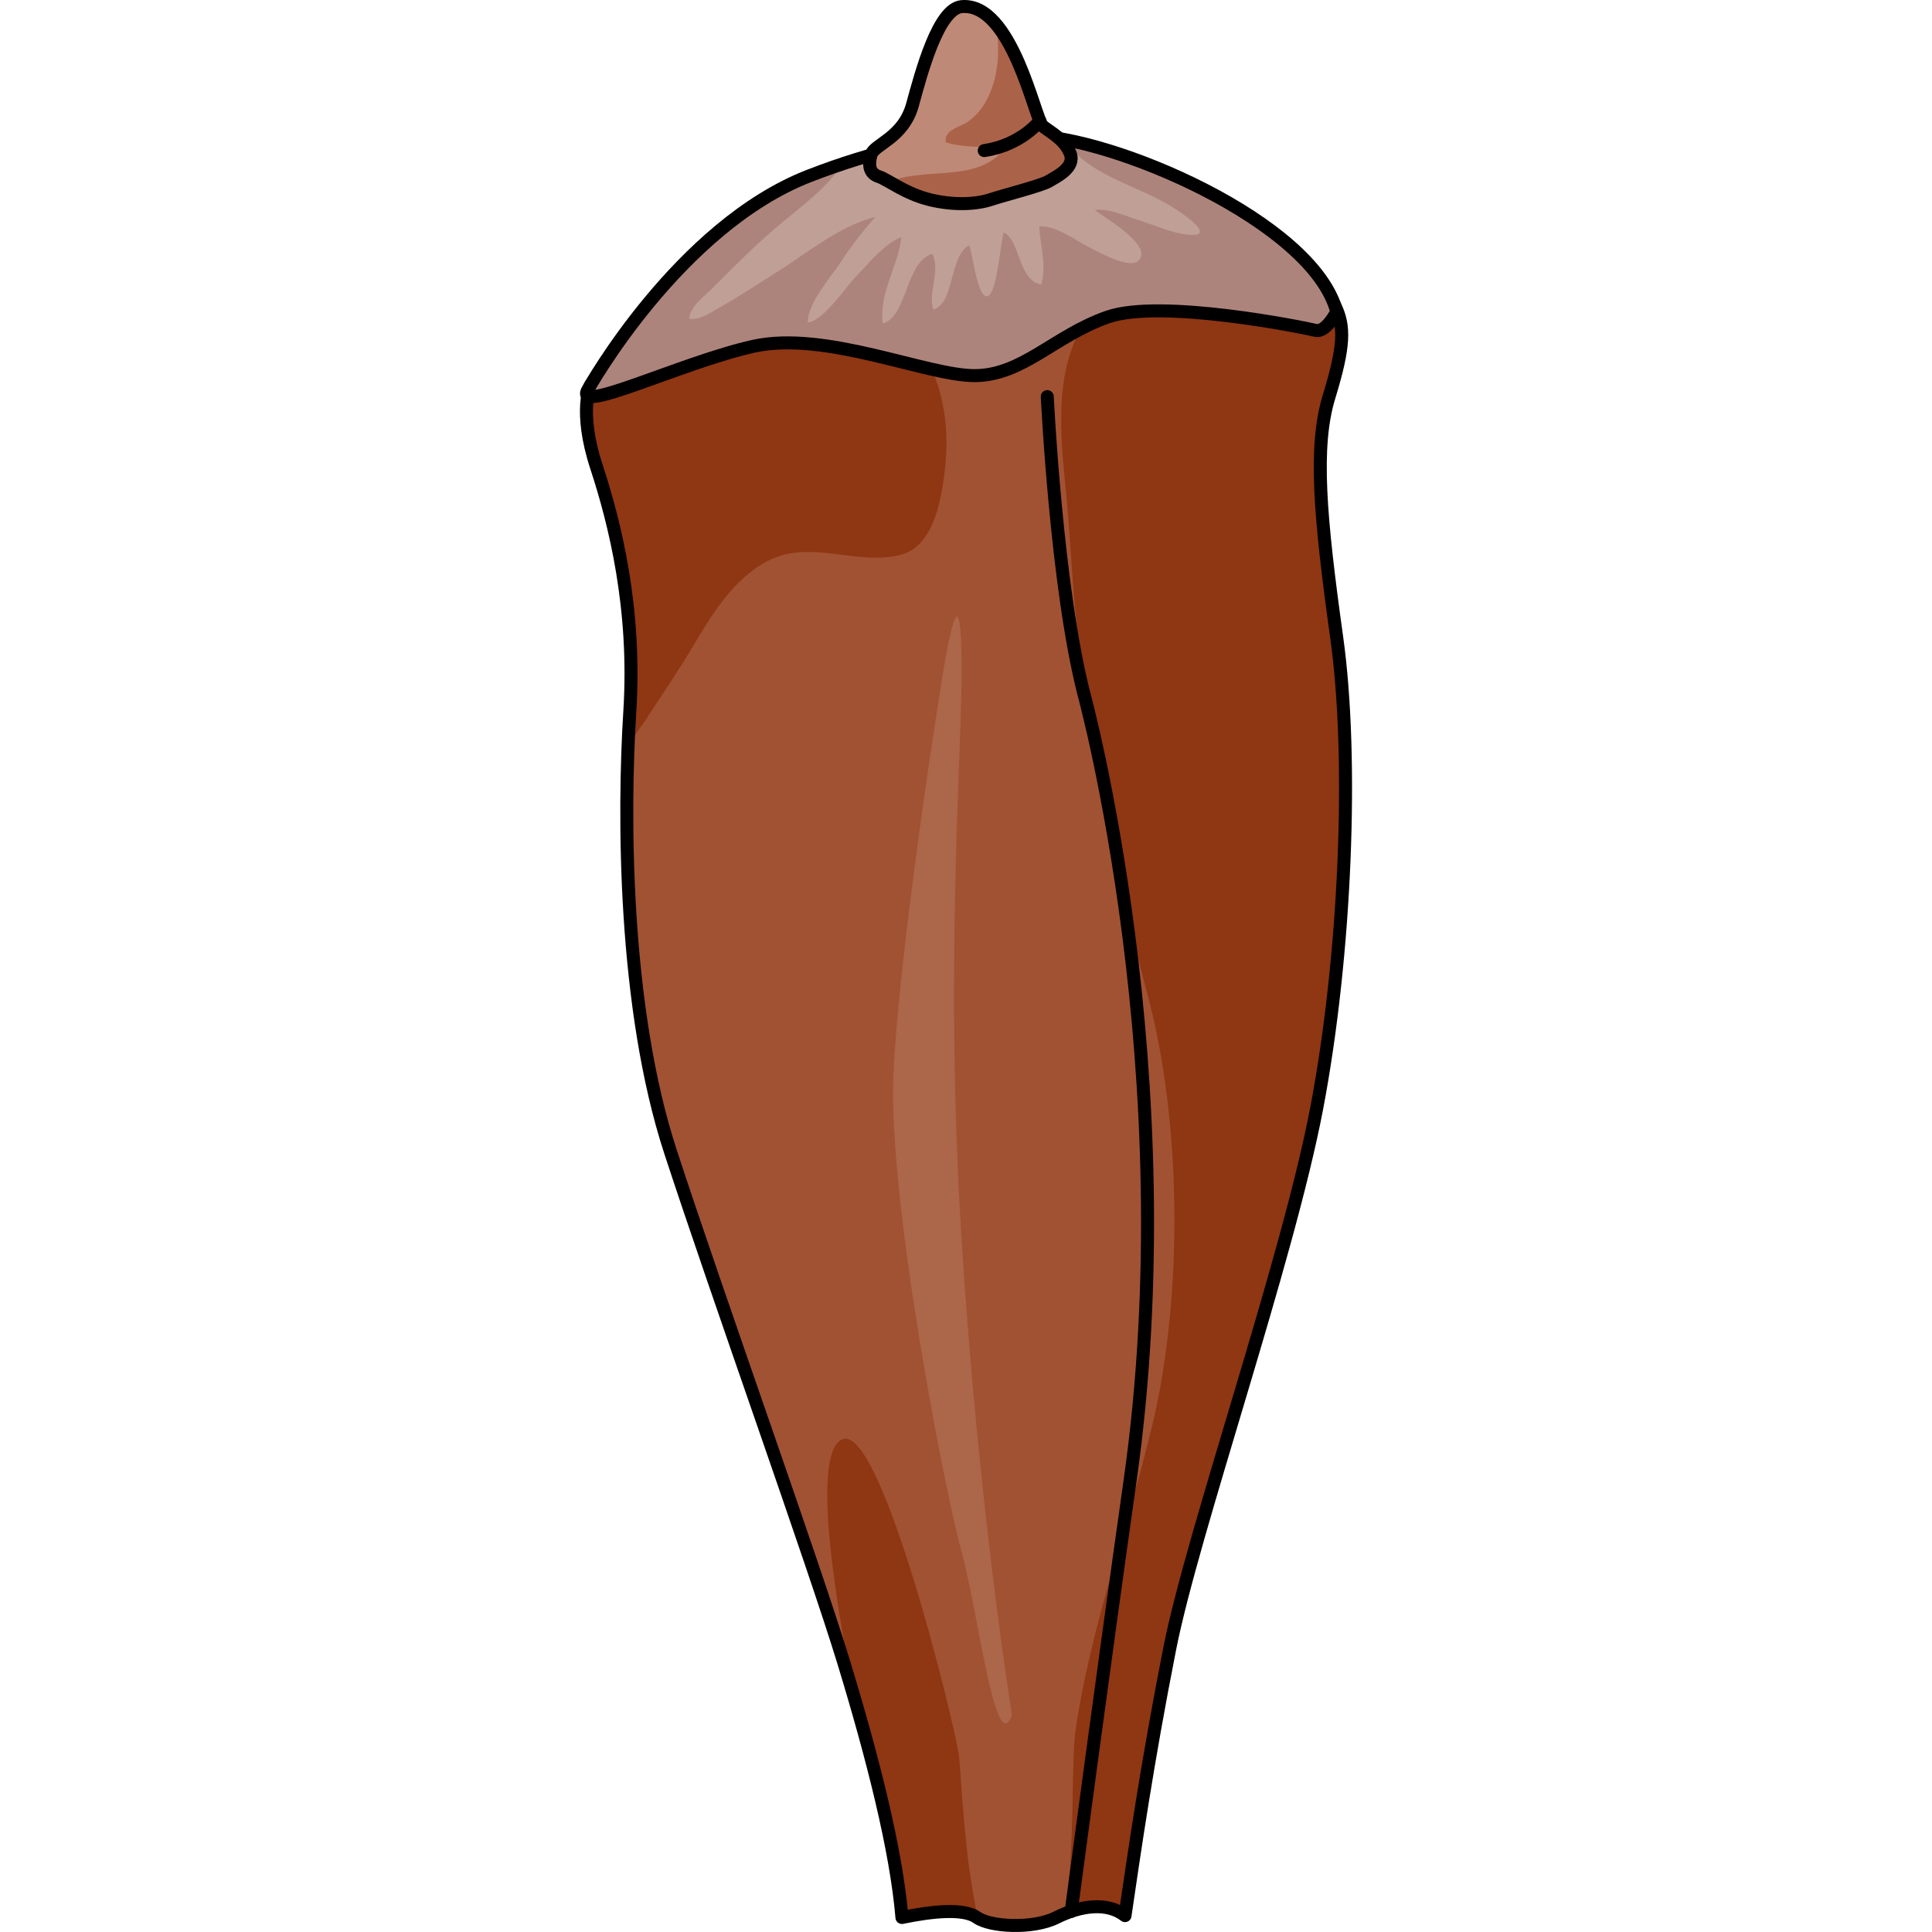
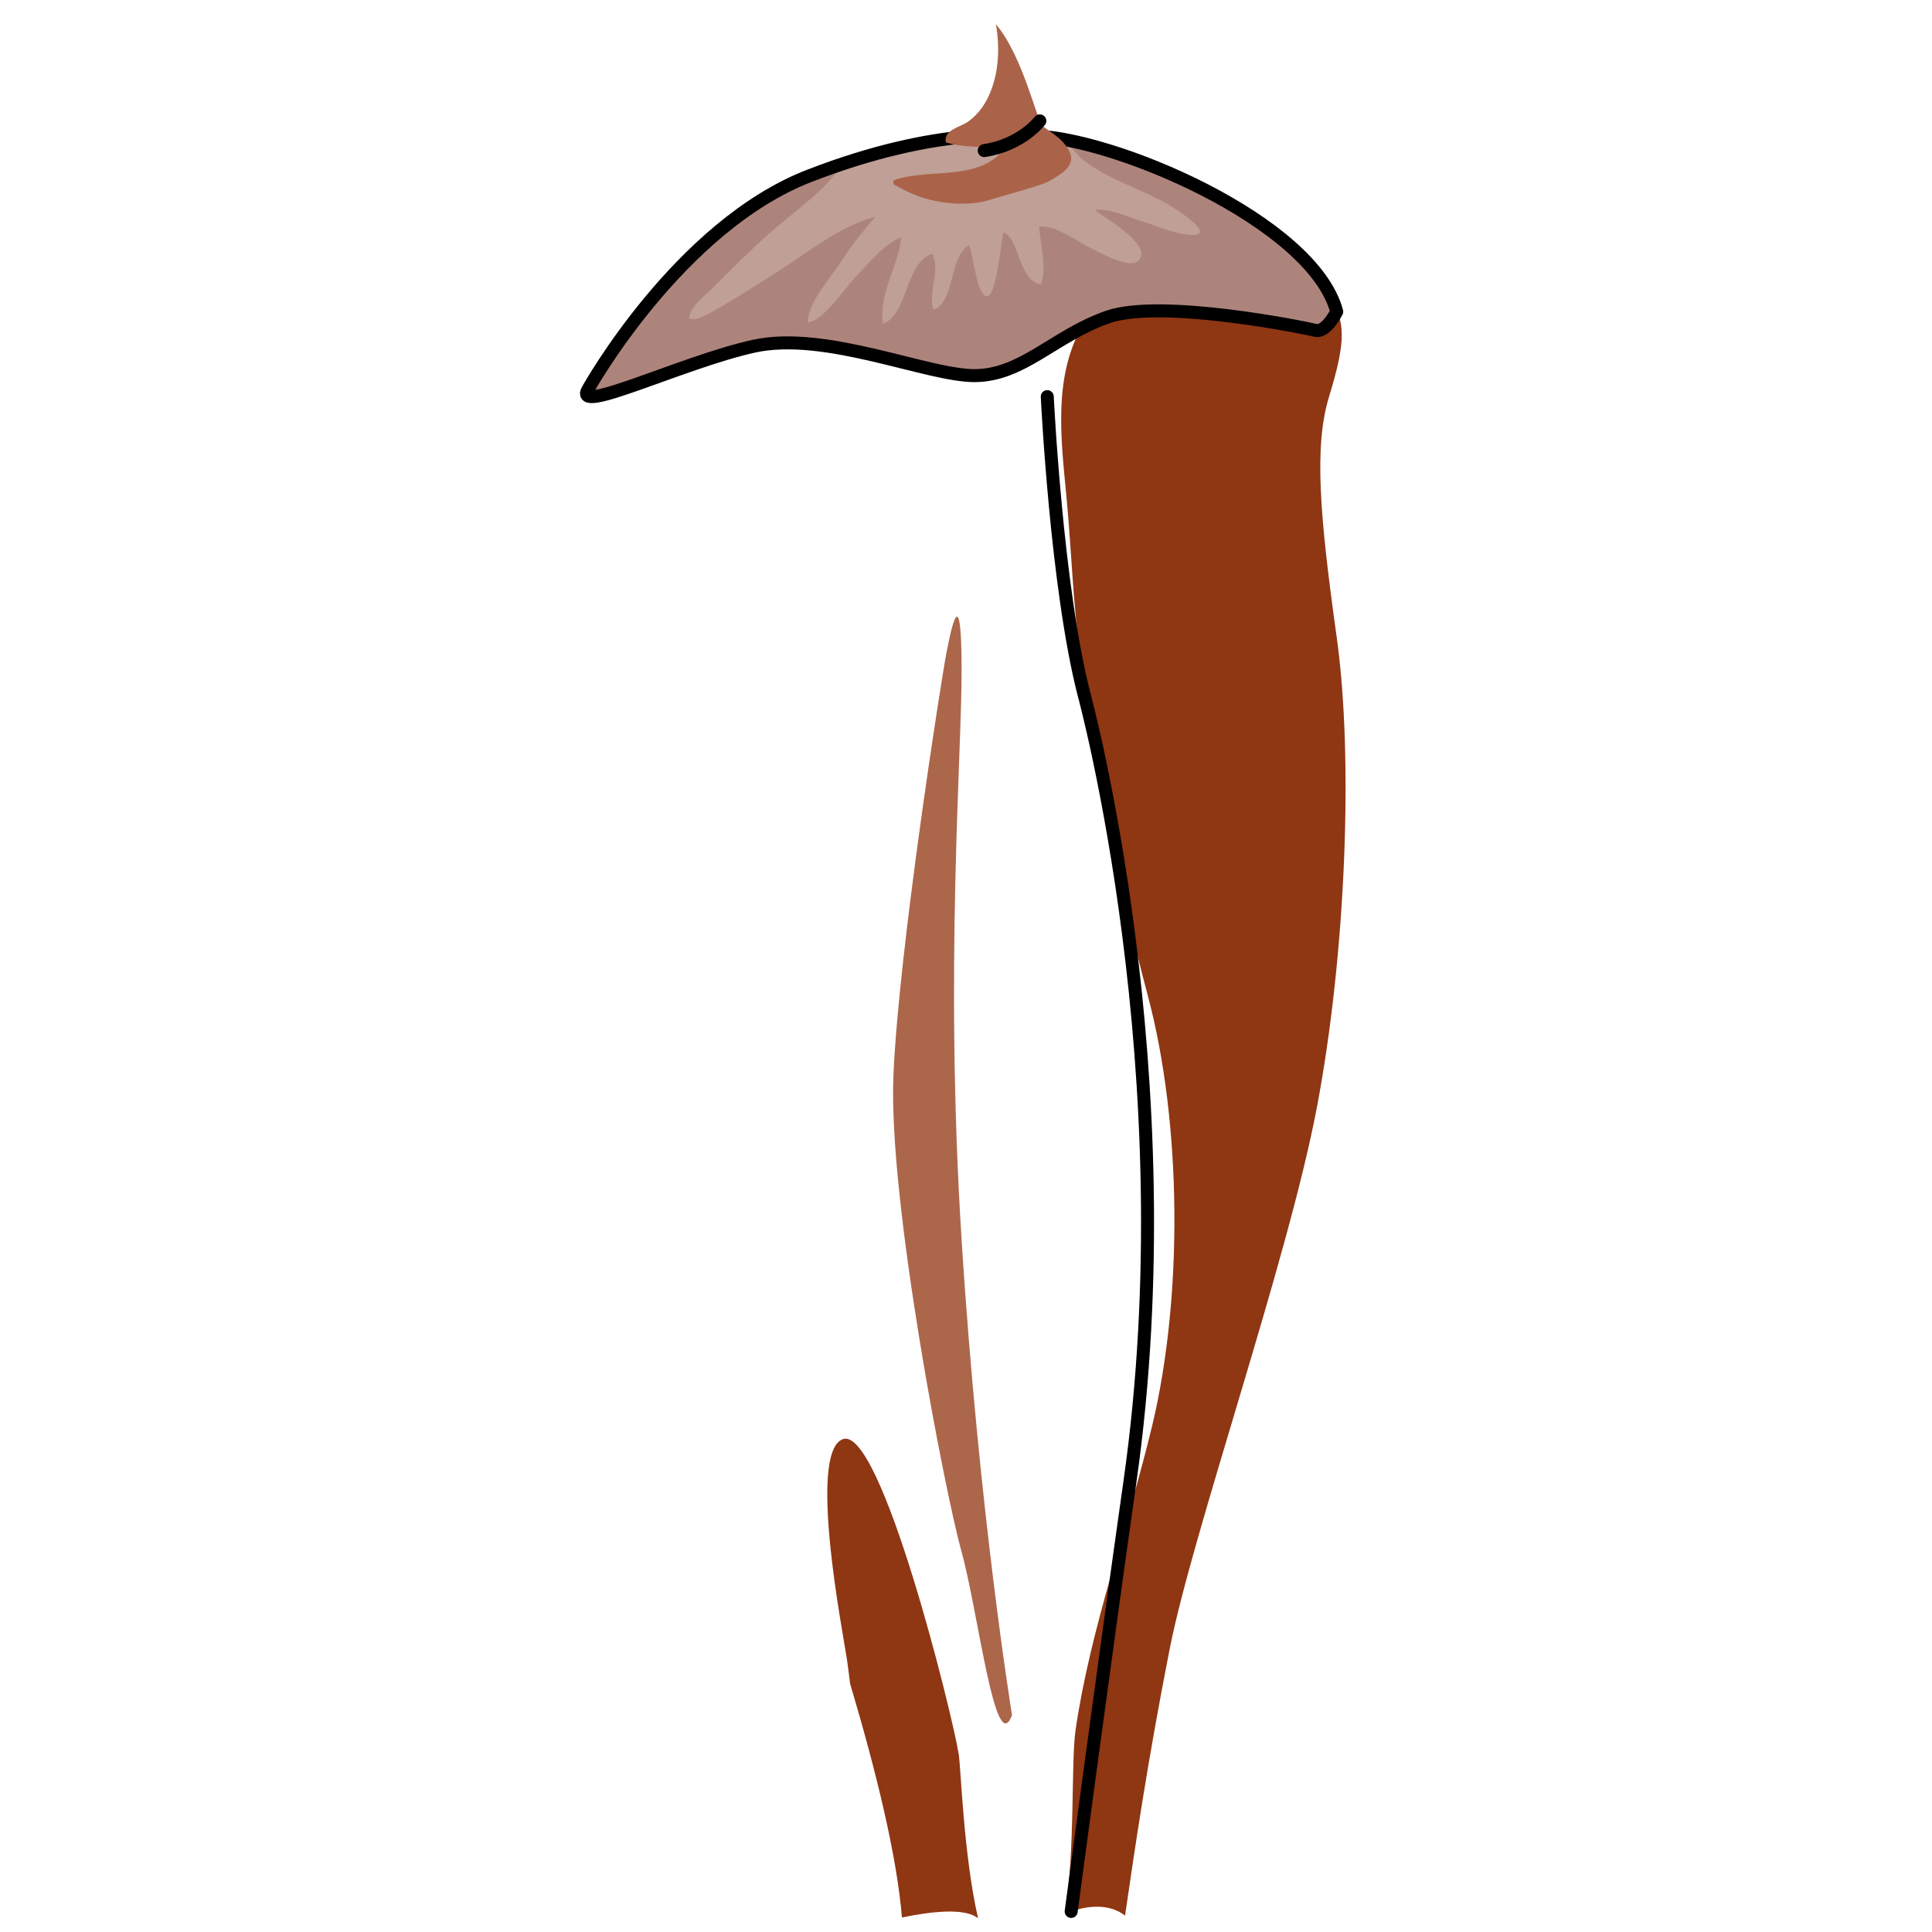
<svg xmlns="http://www.w3.org/2000/svg" version="1.1" id="Layer_1" width="800px" height="800px" viewBox="0 0 59.459 148.78" enable-background="new 0 0 59.459 148.78" xml:space="preserve">
  <g>
    <g>
-       <path fill="#A15233" d="M0.828,29.629c0,0-0.979,1.978,0.447,6.327c1.426,4.349,3.064,10.905,2.566,18.817    C3.342,62.686,3.34,77.585,6.977,88.707c3.636,11.121,11.048,31.793,13.329,39.279s4.063,14.543,4.49,19.676    c2.424-0.499,4.776-0.713,5.774,0c0.997,0.714,4.277,0.928,6.13,0c1.854-0.927,3.921-1.212,5.275-0.142    c0.713-4.849,1.68-11.622,3.448-20.586c1.769-8.963,9.081-29.836,11.321-41.63s2.834-26.888,1.534-36.205    c-1.299-9.317-1.771-14.702-0.591-18.555c1.18-3.854,1.252-5.428,0.422-7.06c-0.828-1.632-21.061-5.991-21.768-6.109    c-0.708-0.119-12.264,2.24-12.618,2.24c-0.354,0-13.563,3.655-13.563,3.655L0.828,29.629z" />
-       <path fill="#8F3613" d="M17.52,21.25c-3.572,0.973-7.357,2.021-7.357,2.021l-9.335,6.358c0,0-0.979,1.978,0.447,6.327    c1.426,4.349,3.064,10.905,2.566,18.817c-0.058,0.915-0.107,1.932-0.146,3.018c0.023-0.651,1.001-1.786,1.353-2.329    c1.264-1.954,2.568-3.841,3.75-5.85c1.393-2.367,3.074-5.03,5.563-6.366c3.383-1.816,6.936,0.388,10.387-0.534    c2.631-0.703,3.162-4.704,3.391-6.894c0.51-4.891-1.17-9.882-5.456-12.602c-0.794-0.505-1.646-0.912-2.528-1.237    C19.562,21.762,18.14,21.082,17.52,21.25z" />
      <g>
        <g>
          <path fill="#8F3613" d="M30.571,147.662c0.022,0.016,0.06,0.027,0.084,0.043c-1.11-4.841-1.311-11.467-1.484-12.602      c-0.45-2.928-6.011-25.467-8.951-24.267c-2.697,1.102,0.063,15.038,0.34,16.942c0.091,0.618,0.165,1.249,0.245,1.876      c2.036,6.857,3.598,13.259,3.992,18.007C27.22,147.163,29.573,146.949,30.571,147.662z" />
          <path fill="#8F3613" d="M57.689,30.544c1.18-3.854,1.252-5.428,0.422-7.06c-0.519-1.021-8.638-3.111-14.813-4.561      c-1.787,1.999-3.302,4.018-4.429,5.854c-2.504,4.079-1.816,9.063-1.394,13.575c0.386,4.102,0.501,8.316,1.084,12.397      c1.243,8.703,2.893,17.364,5.177,25.944c2.617,9.829,2.71,23.177,0.334,33.082c-1.892,7.885-4.748,15.573-5.899,23.416      c-0.372,2.53-0.015,9.292-0.821,14.177c1.673-0.68,3.429-0.797,4.627,0.15c0.713-4.849,1.68-11.622,3.448-20.586      c1.769-8.963,9.081-29.836,11.321-41.63s2.834-26.888,1.534-36.205C56.981,39.782,56.508,34.397,57.689,30.544z" />
        </g>
      </g>
-       <path fill="none" stroke="#000000" stroke-linecap="round" stroke-linejoin="round" stroke-miterlimit="10" d="M0.828,29.629    c0,0-0.979,1.978,0.447,6.327c1.426,4.349,3.064,10.905,2.566,18.817C3.342,62.686,3.34,77.585,6.977,88.707    c3.636,11.121,11.048,31.793,13.329,39.279s4.063,14.543,4.49,19.676c2.424-0.499,4.776-0.713,5.774,0    c0.997,0.714,4.277,0.928,6.13,0c1.854-0.927,3.921-1.212,5.275-0.142c0.713-4.849,1.68-11.622,3.448-20.586    c1.769-8.963,9.081-29.836,11.321-41.63s2.834-26.888,1.534-36.205c-1.299-9.317-1.771-14.702-0.591-18.555    c1.18-3.854,1.252-5.428,0.422-7.06c-0.828-1.632-21.061-5.991-21.768-6.109c-0.708-0.119-12.264,2.24-12.618,2.24    c-0.354,0-13.563,3.655-13.563,3.655L0.828,29.629z" />
      <path fill="#BF9F96" d="M0.643,29.95c0,0,6.972-12.513,17.023-16.41c10.052-3.896,16-3.076,17.025-3.076    c6.152,0,21.741,6.564,23.588,13.538c0,0-0.819,1.643-1.641,1.437c-0.82-0.206-11.897-2.46-15.999-1.025    s-6.564,4.512-10.256,4.512S18.9,25.436,13.361,26.667C7.821,27.899-0.678,32.077,0.643,29.95z" />
      <path fill="#AD847C" d="M56.639,25.438c0.821,0.206,1.641-1.437,1.641-1.437c-1.509-5.696-12.183-11.117-19.396-12.913    c-0.452,0.008-0.901,0.026-1.343,0.064c0.452,0.313,0.762,0.796,1.193,1.144c1.878,1.511,4.532,2.258,6.602,3.472    c0.724,0.425,3.894,2.487,1.582,2.312c-1.313-0.1-2.59-0.729-3.831-1.106c-0.995-0.302-2.385-0.968-3.44-0.8    c0.598,0.494,4.566,2.726,3.366,3.901c-0.685,0.67-2.99-0.634-3.592-0.924c-1.065-0.514-2.823-1.859-4.052-1.704    c0.069,1.358,0.595,3.119,0.143,4.463c-1.771-0.305-1.622-3.491-2.888-4.01c-0.217,0.76-0.526,4.654-1.202,4.9    c-0.838,0.304-1.169-3.398-1.459-3.914c-1.57,0.897-1.084,4.459-2.75,4.956c-0.442-1.314,0.588-2.994-0.079-4.292    c-2.065,0.589-1.915,4.824-3.807,5.367c-0.323-2.36,1.188-4.406,1.423-6.647c-1.269,0.453-2.542,2.046-3.469,2.997    c-0.808,0.828-2.541,3.473-3.732,3.557c-0.027-1.479,1.765-3.448,2.531-4.632c0.817-1.259,1.703-2.403,2.674-3.482    c-2.664,0.612-5.379,2.865-7.656,4.291c-1.514,0.947-3.021,1.947-4.579,2.819c-0.615,0.345-1.363,0.861-2.104,0.729    c0.039-0.949,1.193-1.755,1.809-2.374c1.433-1.44,2.865-2.87,4.384-4.221c1.638-1.458,3.813-2.937,5.144-4.687    c-2.261,0.729-4.479,1.687-6.652,2.719C5.564,21.121,0.643,29.95,0.643,29.95c-1.321,2.127,7.178-2.051,12.718-3.282    c5.539-1.231,13.332,2.257,17.023,2.257s6.154-3.077,10.256-4.512S55.819,25.232,56.639,25.438z" />
      <path fill="none" stroke="#000000" stroke-linecap="round" stroke-linejoin="round" stroke-miterlimit="10" d="M0.643,29.95    c0,0,6.972-12.513,17.023-16.41c10.052-3.896,16-3.076,17.025-3.076c6.152,0,21.741,6.564,23.588,13.538    c0,0-0.819,1.643-1.641,1.437c-0.82-0.206-11.897-2.46-15.999-1.025s-6.564,4.512-10.256,4.512S18.9,25.436,13.361,26.667    C7.821,27.899-0.678,32.077,0.643,29.95z" />
-       <path fill="#BE8976" d="M29.393,0.51c-1.784,0.162-3.073,4.954-3.781,7.549c-0.708,2.594-2.983,3.047-3.202,3.882    s-0.1,1.424,0.608,1.66c0.707,0.236,2.005,1.296,3.892,1.769s3.655,0.354,4.717,0s3.893-1.062,4.481-1.415s2.057-1.042,1.65-2.123    c-0.406-1.08-1.534-1.651-2.123-2.122C35.046,9.238,33.292,0.157,29.393,0.51z" />
      <path fill="#AA6349" d="M24.17,13.874c-0.029,0.107-0.032,0.209-0.03,0.31c0.709,0.403,1.631,0.901,2.77,1.187    c1.887,0.473,3.655,0.354,4.717,0s3.893-1.062,4.481-1.415s2.057-1.042,1.65-2.123c-0.406-1.08-1.534-1.651-2.123-2.122    c-0.435-0.349-1.509-5.386-3.61-7.856c0.012,0.06,0.03,0.127,0.039,0.184c0.254,1.588,0.187,3.336-0.378,4.85    c-0.376,1.006-0.917,1.835-1.784,2.469c-0.59,0.431-1.893,0.615-1.731,1.604c1.372,0.435,3.091,0.326,4.563,0.415    C30.797,14.031,26.968,12.903,24.17,13.874z" />
-       <path fill="none" stroke="#000000" stroke-linecap="round" stroke-linejoin="round" stroke-miterlimit="10" d="M29.393,0.51    c-1.784,0.162-3.073,4.954-3.781,7.549c-0.708,2.594-2.983,3.047-3.202,3.882s-0.1,1.424,0.608,1.66    c0.707,0.236,2.005,1.296,3.892,1.769s3.655,0.354,4.717,0s3.893-1.062,4.481-1.415s2.057-1.042,1.65-2.123    c-0.406-1.08-1.534-1.651-2.123-2.122C35.046,9.238,33.292,0.157,29.393,0.51z" />
      <path fill="none" stroke="#000000" stroke-linecap="round" stroke-linejoin="round" stroke-miterlimit="10" d="M35.988,30.544    c0,0,0.708,14.664,2.83,22.919c0,0,7.999,29.268,3.539,60.617c-1.976,13.89-4.528,33.117-4.528,33.117" />
      <path fill="none" stroke="#000000" stroke-linecap="round" stroke-linejoin="round" stroke-miterlimit="10" d="M35.416,9.309    c0,0-1.418,1.864-4.284,2.287" />
    </g>
    <path fill="#AC664A" d="M33.273,132.075c0,0-2.551-15.583-3.881-36.578s0.031-37.445,0-44.154s-0.785-3.03-1.166-1.082   s-3.679,22.925-4.086,32.565s3.984,32.151,5.252,36.696S31.991,135.538,33.273,132.075z" />
  </g>
</svg>